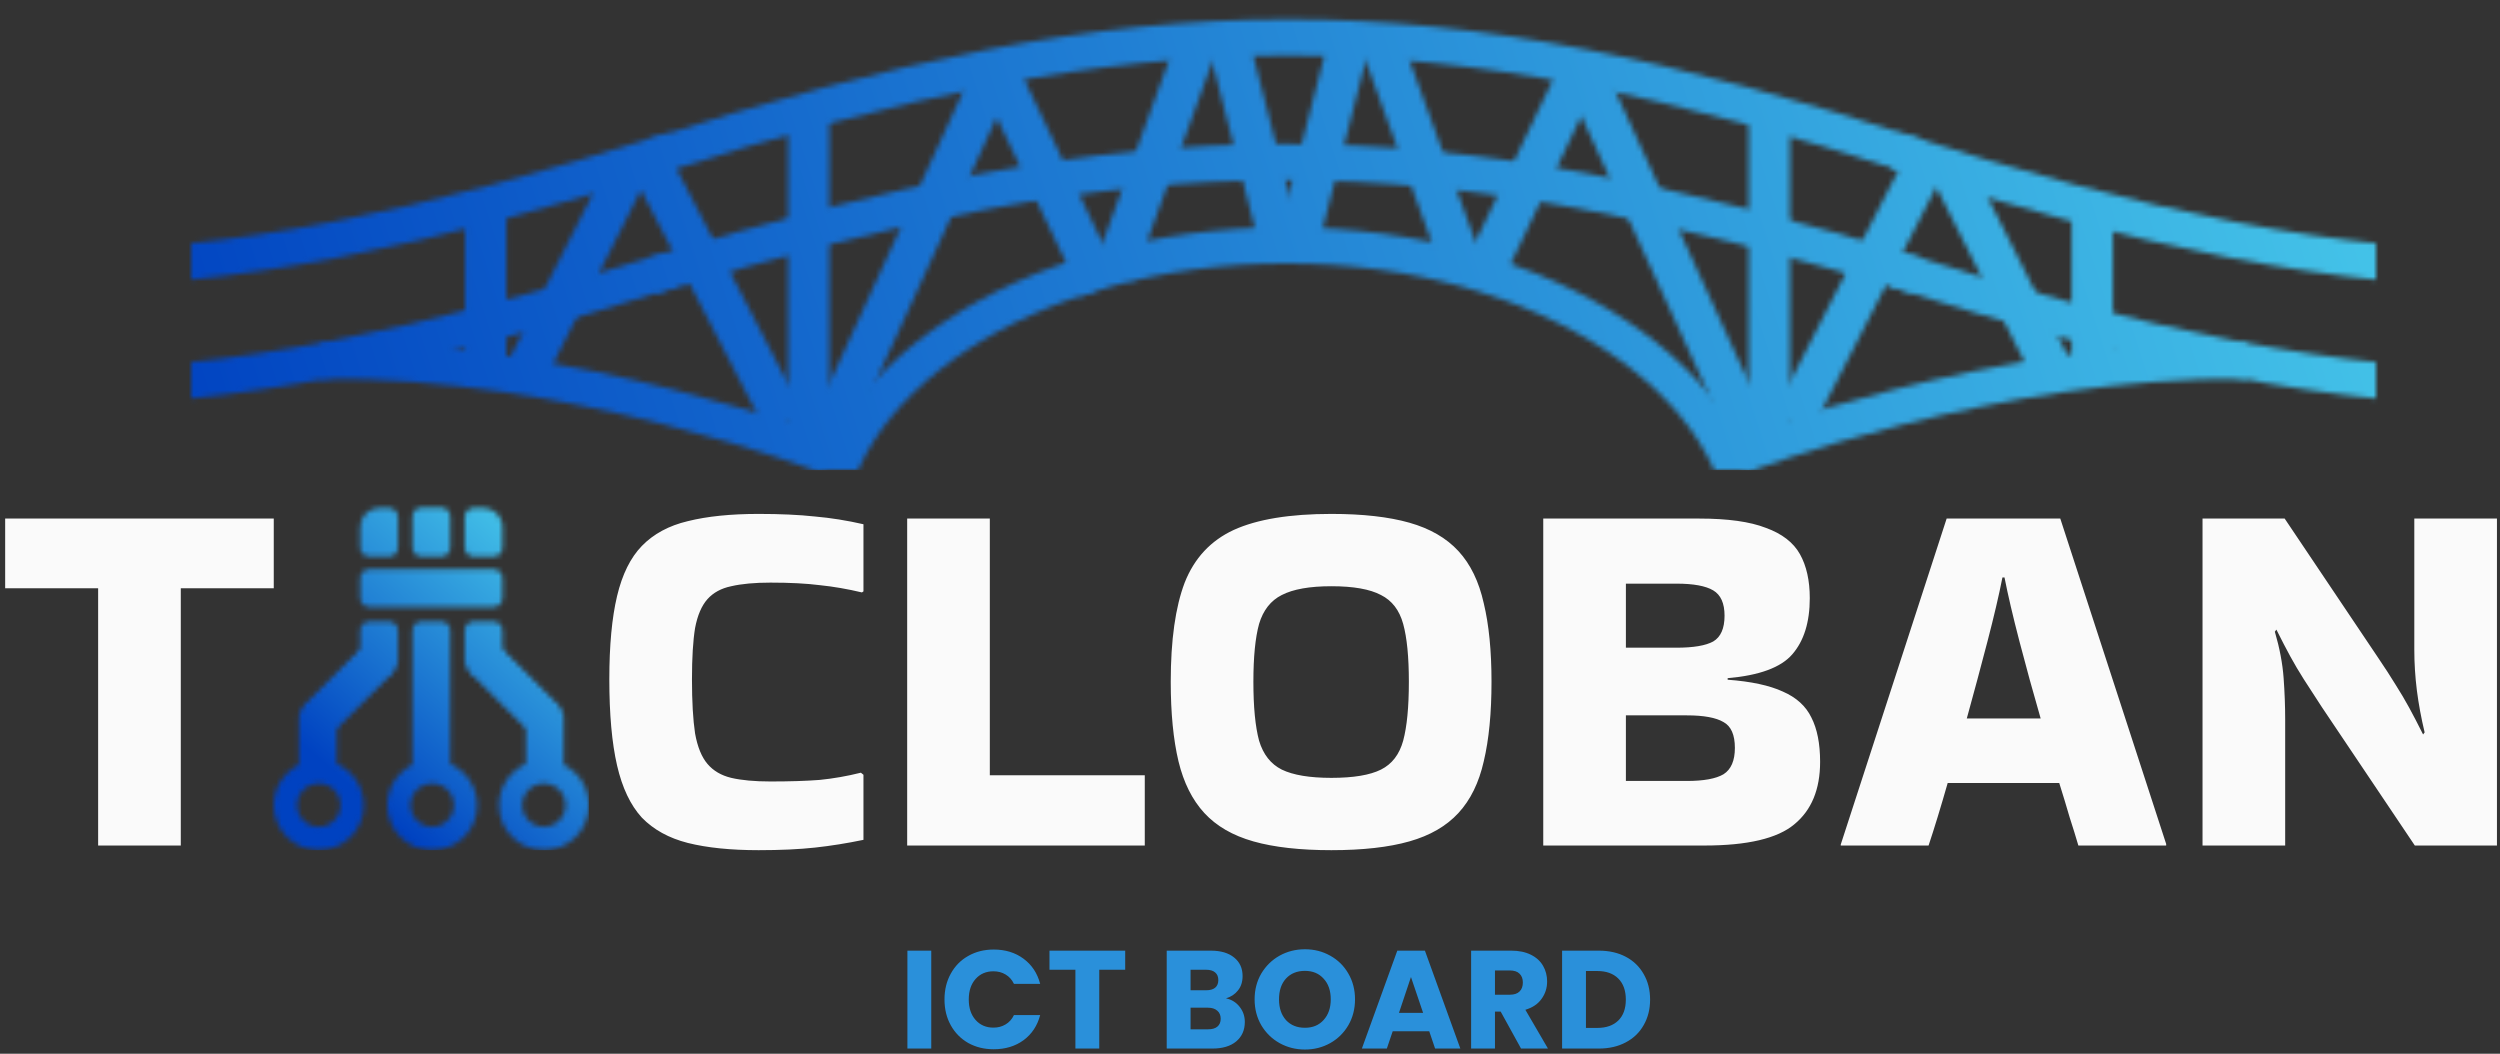
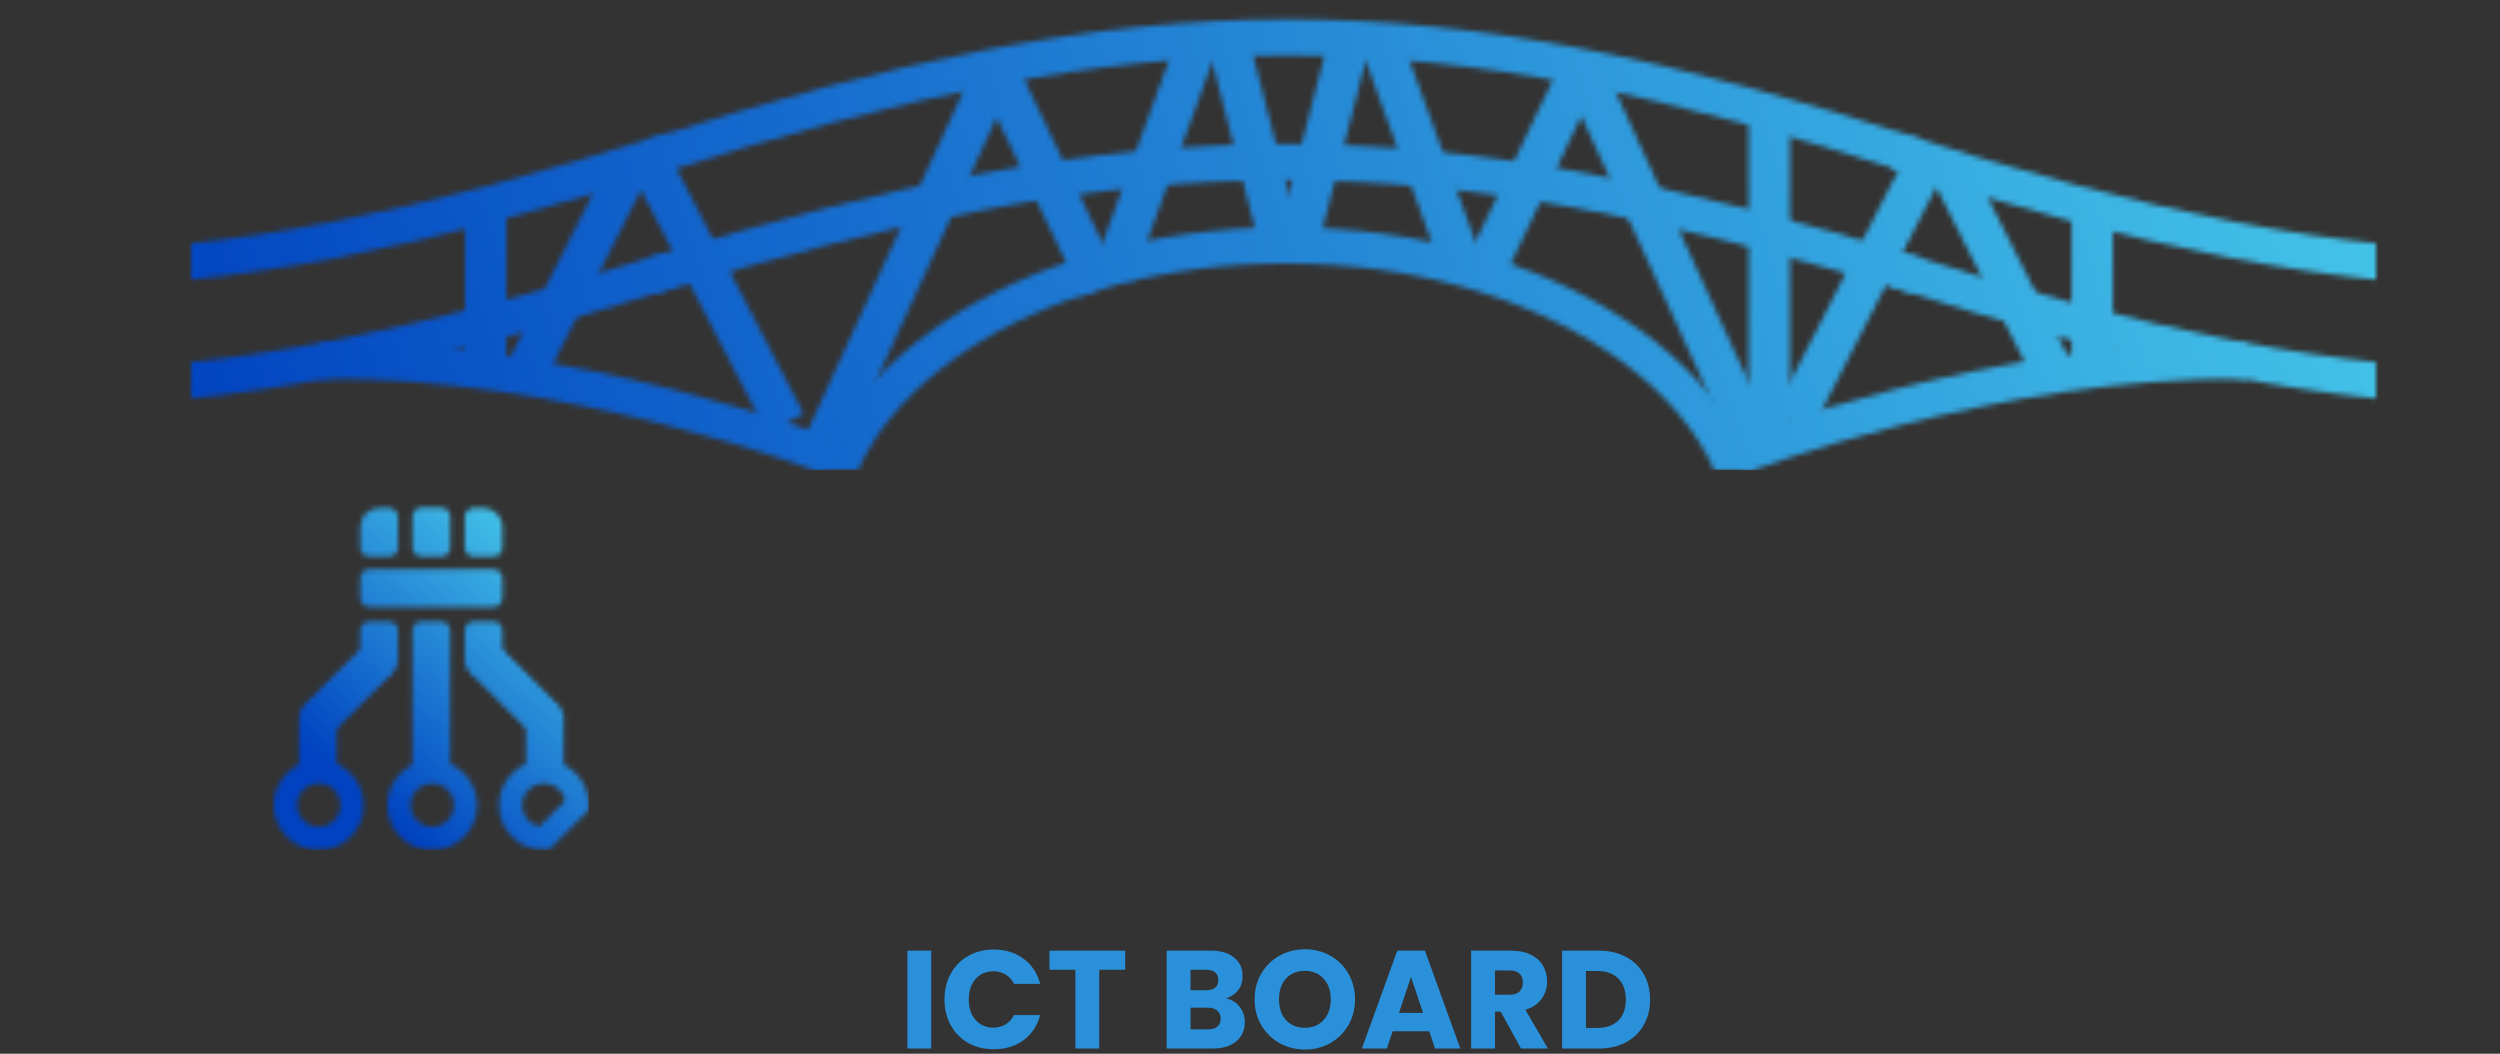
<svg xmlns="http://www.w3.org/2000/svg" width="484" height="204" viewBox="0 0 484 204" fill="none">
  <rect x="0" y="0" width="484" height="204" fill="#333333" stroke="none" />
-   <path d="M19 163.694V113.894H1V100.394H53V113.894H35V163.694H19ZM167.165 149.994V162.594C163.965 163.261 160.832 163.761 157.765 164.094C154.698 164.428 151.065 164.594 146.865 164.594C141.465 164.594 136.898 164.128 133.165 163.194C129.498 162.261 126.532 160.628 124.265 158.294C122.065 155.894 120.465 152.528 119.465 148.194C118.465 143.861 117.965 138.294 117.965 131.494C117.965 124.961 118.465 119.594 119.465 115.394C120.465 111.194 122.065 107.961 124.265 105.694C126.532 103.361 129.498 101.761 133.165 100.894C136.898 99.961 141.465 99.494 146.865 99.494C151.065 99.494 154.698 99.661 157.765 99.994C160.832 100.261 163.965 100.761 167.165 101.494V114.494L166.865 114.694C164.065 114.028 161.365 113.561 158.765 113.294C156.165 112.961 152.965 112.794 149.165 112.794C146.098 112.794 143.565 113.028 141.565 113.494C139.632 113.894 138.098 114.728 136.965 115.994C135.832 117.261 135.032 119.128 134.565 121.594C134.165 124.061 133.965 127.361 133.965 131.494C133.965 135.828 134.165 139.328 134.565 141.994C135.032 144.594 135.832 146.561 136.965 147.894C138.098 149.228 139.632 150.128 141.565 150.594C143.565 151.061 146.098 151.294 149.165 151.294C152.898 151.294 156.065 151.194 158.665 150.994C161.332 150.728 163.998 150.261 166.665 149.594L167.165 149.994ZM221.629 150.094V163.694H175.629V100.394H191.629V150.094H221.629ZM226.656 131.994C226.656 123.928 227.556 117.528 229.356 112.794C231.223 108.061 234.39 104.661 238.856 102.594C243.39 100.528 249.69 99.494 257.756 99.494C263.823 99.494 268.856 100.061 272.856 101.194C276.856 102.328 280.023 104.161 282.356 106.694C284.69 109.228 286.323 112.594 287.256 116.794C288.256 120.928 288.756 125.994 288.756 131.994C288.756 138.061 288.256 143.194 287.256 147.394C286.323 151.528 284.69 154.861 282.356 157.394C280.023 159.928 276.856 161.761 272.856 162.894C268.856 164.028 263.823 164.594 257.756 164.594C251.69 164.594 246.656 164.028 242.656 162.894C238.656 161.761 235.49 159.928 233.156 157.394C230.823 154.861 229.156 151.528 228.156 147.394C227.156 143.194 226.656 138.061 226.656 131.994ZM257.756 150.594C262.023 150.594 265.223 150.061 267.356 148.994C269.49 147.928 270.923 146.061 271.656 143.394C272.39 140.661 272.756 136.861 272.756 131.994C272.756 127.194 272.39 123.461 271.656 120.794C270.923 118.128 269.49 116.261 267.356 115.194C265.223 114.061 262.023 113.494 257.756 113.494C253.556 113.494 250.356 114.061 248.156 115.194C246.023 116.261 244.556 118.128 243.756 120.794C243.023 123.461 242.656 127.194 242.656 131.994C242.656 136.861 243.023 140.661 243.756 143.394C244.556 146.061 246.023 147.928 248.156 148.994C250.356 150.061 253.556 150.594 257.756 150.594ZM352.373 147.494C352.373 152.828 350.707 156.861 347.373 159.594C344.107 162.328 338.307 163.694 329.973 163.694H298.773V100.394H302.673H328.973C334.507 100.394 338.807 100.994 341.873 102.194C345.007 103.328 347.207 105.028 348.473 107.294C349.74 109.561 350.373 112.394 350.373 115.794C350.373 120.461 349.24 124.094 346.973 126.694C344.773 129.228 340.607 130.761 334.473 131.294V131.594C339.007 131.928 342.573 132.694 345.173 133.894C347.773 135.028 349.607 136.694 350.673 138.894C351.807 141.094 352.373 143.961 352.373 147.494ZM324.573 112.994H314.773V125.394H324.573C327.84 125.394 330.207 124.994 331.673 124.194C333.14 123.328 333.873 121.661 333.873 119.194C333.873 116.794 333.14 115.161 331.673 114.294C330.207 113.428 327.84 112.994 324.573 112.994ZM326.573 138.494H314.773V151.194H326.573C329.84 151.194 332.207 150.761 333.673 149.894C335.14 148.961 335.873 147.261 335.873 144.794C335.873 142.261 335.14 140.594 333.673 139.794C332.207 138.928 329.84 138.494 326.573 138.494ZM419.371 163.394V163.694H402.371C401.904 162.094 401.338 160.261 400.671 158.194C400.071 156.128 399.404 153.928 398.671 151.594H377.071C375.738 156.261 374.504 160.294 373.371 163.694H356.371V163.494L376.871 100.394H398.871L419.371 163.394ZM387.671 111.794C387.004 115.194 386.038 119.328 384.771 124.194C383.504 129.061 382.171 134.028 380.771 139.094H395.071C393.604 134.028 392.238 129.061 390.971 124.194C389.704 119.328 388.738 115.194 388.071 111.794H387.671ZM467.41 100.394H483.41V163.694H467.51L449.51 136.894C448.11 134.761 446.943 132.961 446.01 131.494C445.077 130.028 444.21 128.561 443.41 127.094C442.61 125.628 441.71 123.894 440.71 121.894L440.41 122.294C441.343 125.494 441.91 128.494 442.11 131.294C442.31 134.028 442.41 136.694 442.41 139.294V163.694H426.41V100.394H442.31L460.31 127.194C461.71 129.261 462.877 131.061 463.81 132.594C464.743 134.061 465.61 135.528 466.41 136.994C467.21 138.461 468.11 140.194 469.11 142.194L469.41 141.794C468.743 138.994 468.243 136.294 467.91 133.694C467.577 131.028 467.41 128.394 467.41 125.794V100.394Z" fill="#FAFAFA" />
  <path d="M180.291 184.046V203H175.674V184.046H180.291ZM182.854 193.496C182.854 191.624 183.259 189.959 184.069 188.501C184.879 187.025 186.004 185.882 187.444 185.072C188.902 184.244 190.549 183.83 192.385 183.83C194.635 183.83 196.561 184.424 198.163 185.612C199.765 186.8 200.836 188.42 201.376 190.472H196.3C195.922 189.68 195.382 189.077 194.68 188.663C193.996 188.249 193.213 188.042 192.331 188.042C190.909 188.042 189.757 188.537 188.875 189.527C187.993 190.517 187.552 191.84 187.552 193.496C187.552 195.152 187.993 196.475 188.875 197.465C189.757 198.455 190.909 198.95 192.331 198.95C193.213 198.95 193.996 198.743 194.68 198.329C195.382 197.915 195.922 197.312 196.3 196.52H201.376C200.836 198.572 199.765 200.192 198.163 201.38C196.561 202.55 194.635 203.135 192.385 203.135C190.549 203.135 188.902 202.73 187.444 201.92C186.004 201.092 184.879 199.949 184.069 198.491C183.259 197.033 182.854 195.368 182.854 193.496ZM217.838 184.046V187.745H212.816V203H208.199V187.745H203.177V184.046H217.838ZM237.352 193.28C238.45 193.514 239.332 194.063 239.998 194.927C240.664 195.773 240.997 196.745 240.997 197.843C240.997 199.427 240.439 200.687 239.323 201.623C238.225 202.541 236.686 203 234.706 203H225.877V184.046H234.409C236.335 184.046 237.838 184.487 238.918 185.369C240.016 186.251 240.565 187.448 240.565 188.96C240.565 190.076 240.268 191.003 239.674 191.741C239.098 192.479 238.324 192.992 237.352 193.28ZM230.494 191.714H233.518C234.274 191.714 234.85 191.552 235.246 191.228C235.66 190.886 235.867 190.391 235.867 189.743C235.867 189.095 235.66 188.6 235.246 188.258C234.85 187.916 234.274 187.745 233.518 187.745H230.494V191.714ZM233.896 199.274C234.67 199.274 235.264 199.103 235.678 198.761C236.11 198.401 236.326 197.888 236.326 197.222C236.326 196.556 236.101 196.034 235.651 195.656C235.219 195.278 234.616 195.089 233.842 195.089H230.494V199.274H233.896ZM252.639 203.189C250.857 203.189 249.219 202.775 247.725 201.947C246.249 201.119 245.07 199.967 244.188 198.491C243.324 196.997 242.892 195.323 242.892 193.469C242.892 191.615 243.324 189.95 244.188 188.474C245.07 186.998 246.249 185.846 247.725 185.018C249.219 184.19 250.857 183.776 252.639 183.776C254.421 183.776 256.05 184.19 257.526 185.018C259.02 185.846 260.19 186.998 261.036 188.474C261.9 189.95 262.332 191.615 262.332 193.469C262.332 195.323 261.9 196.997 261.036 198.491C260.172 199.967 259.002 201.119 257.526 201.947C256.05 202.775 254.421 203.189 252.639 203.189ZM252.639 198.977C254.151 198.977 255.357 198.473 256.257 197.465C257.175 196.457 257.634 195.125 257.634 193.469C257.634 191.795 257.175 190.463 256.257 189.473C255.357 188.465 254.151 187.961 252.639 187.961C251.109 187.961 249.885 188.456 248.967 189.446C248.067 190.436 247.617 191.777 247.617 193.469C247.617 195.143 248.067 196.484 248.967 197.492C249.885 198.482 251.109 198.977 252.639 198.977ZM276.7 199.652H269.626L268.492 203H263.659L270.517 184.046H275.863L282.721 203H277.834L276.7 199.652ZM275.512 196.088L273.163 189.149L270.841 196.088H275.512ZM294.474 203L290.532 195.845H289.425V203H284.808V184.046H292.557C294.051 184.046 295.32 184.307 296.364 184.829C297.426 185.351 298.218 186.071 298.74 186.989C299.262 187.889 299.523 188.897 299.523 190.013C299.523 191.273 299.163 192.398 298.443 193.388C297.741 194.378 296.697 195.08 295.311 195.494L299.685 203H294.474ZM289.425 192.578H292.287C293.133 192.578 293.763 192.371 294.177 191.957C294.609 191.543 294.825 190.958 294.825 190.202C294.825 189.482 294.609 188.915 294.177 188.501C293.763 188.087 293.133 187.88 292.287 187.88H289.425V192.578ZM309.522 184.046C311.52 184.046 313.266 184.442 314.76 185.234C316.254 186.026 317.406 187.142 318.216 188.582C319.044 190.004 319.458 191.651 319.458 193.523C319.458 195.377 319.044 197.024 318.216 198.464C317.406 199.904 316.245 201.02 314.733 201.812C313.239 202.604 311.502 203 309.522 203H302.421V184.046H309.522ZM309.225 199.004C310.971 199.004 312.33 198.527 313.302 197.573C314.274 196.619 314.76 195.269 314.76 193.523C314.76 191.777 314.274 190.418 313.302 189.446C312.33 188.474 310.971 187.988 309.225 187.988H307.038V199.004H309.225Z" fill="#2A90DA" />
  <mask id="mask0_23_2" style="mask-type:alpha" maskUnits="userSpaceOnUse" x="53" y="98" width="62" height="67">
    <g clip-path="url(#clip0_23_2)">
      <path d="M69.736 122.058C69.736 121.095 70.516 120.314 71.479 120.314H75.314C76.277 120.314 77.058 121.095 77.058 122.058V127.985C77.058 129.525 75.809 130.774 74.268 130.774H69.736V122.058Z" fill="#38B1F5" />
      <path d="M79.847 122.058C79.847 121.095 80.627 120.314 81.59 120.314H85.425C86.388 120.314 87.169 121.095 87.169 122.058V149.602H79.847V122.058Z" fill="#38B1F5" />
      <path d="M97.28 122.058C97.28 121.095 96.499 120.314 95.537 120.314H91.702C90.739 120.314 89.958 121.095 89.958 122.058V127.985C89.958 129.525 91.207 130.774 92.748 130.774H97.28V122.058Z" fill="#38B1F5" />
      <path d="M65.203 149.253C65.203 150.216 64.423 150.997 63.46 150.997H59.625C58.662 150.997 57.881 150.216 57.881 149.253V138.793C57.881 137.253 59.13 136.004 60.671 136.004H65.203V149.253Z" fill="#38B1F5" />
      <path d="M101.812 148.905C101.812 149.867 102.593 150.648 103.556 150.648H107.391C108.354 150.648 109.134 149.867 109.134 148.905V138.793C109.134 137.253 107.885 136.004 106.345 136.004H101.812V148.905Z" fill="#38B1F5" />
      <path d="M76.112 130.03L70.94 124.847L59.104 136.655L64.275 141.839L76.112 130.03Z" fill="#38B1F5" />
      <path d="M90.904 130.03L96.076 124.847L107.912 136.655L102.741 141.839L90.904 130.03Z" fill="#38B1F5" />
      <path d="M58.828 136.656L63.999 141.839L75.835 130.03L70.664 124.847L58.828 136.656Z" fill="#38B1F5" />
      <path d="M108.188 136.656L103.017 141.839L91.181 130.03L96.352 124.847L108.188 136.656Z" fill="#38B1F5" />
      <path d="M61.717 162.328C65.279 162.328 68.167 159.44 68.167 155.878C68.167 152.315 65.279 149.428 61.717 149.428C58.154 149.428 55.266 152.315 55.266 155.878C55.266 159.44 58.154 162.328 61.717 162.328Z" stroke="#38B1F5" stroke-width="4.533" />
-       <path d="M105.299 162.328C101.737 162.328 98.849 159.44 98.849 155.878C98.849 152.315 101.737 149.428 105.299 149.428C108.861 149.428 111.749 152.315 111.749 155.878C111.749 159.44 108.861 162.328 105.299 162.328Z" stroke="#38B1F5" stroke-width="4.533" />
+       <path d="M105.299 162.328C101.737 162.328 98.849 159.44 98.849 155.878C98.849 152.315 101.737 149.428 105.299 149.428C108.861 149.428 111.749 152.315 111.749 155.878Z" stroke="#38B1F5" stroke-width="4.533" />
      <path d="M83.682 162.328C80.12 162.328 77.232 159.44 77.232 155.878C77.232 152.315 80.12 149.428 83.682 149.428C87.245 149.428 90.133 152.315 90.133 155.878C90.133 159.44 87.245 162.328 83.682 162.328Z" stroke="#38B1F5" stroke-width="4.533" />
      <path d="M95.537 110.203H71.479C70.516 110.203 69.736 110.984 69.736 111.946V115.782C69.736 116.745 70.516 117.525 71.479 117.525H95.537C96.5 117.525 97.28 116.745 97.28 115.782V111.946C97.28 110.984 96.5 110.203 95.537 110.203Z" fill="#38B1F5" />
      <path d="M75.314 98.349C76.277 98.349 77.058 99.129 77.058 100.092V106.019C77.058 106.982 76.277 107.762 75.314 107.762H71.479C70.516 107.762 69.736 106.982 69.736 106.019V102.01C69.736 99.988 71.375 98.349 73.397 98.349L75.314 98.349Z" fill="#38B1F5" />
      <path d="M85.425 98.26C86.388 98.26 87.169 99.04 87.169 100.003V106.019C87.169 106.982 86.388 107.762 85.425 107.762H81.59C80.627 107.762 79.847 106.982 79.847 106.019V100.003C79.847 99.04 80.627 98.26 81.59 98.26L85.425 98.26Z" fill="#38B1F5" />
      <path d="M93.619 98.349C95.641 98.349 97.28 99.988 97.28 102.01V106.019C97.28 106.982 96.499 107.762 95.537 107.762H91.702C90.739 107.762 89.958 106.982 89.958 106.019V100.092C89.958 99.129 90.739 98.349 91.702 98.349H93.619Z" fill="#38B1F5" />
    </g>
  </mask>
  <g mask="url(#mask0_23_2)">
    <rect x="52.303" y="97.303" width="61.713" height="67.292" fill="url(#paint0_linear_23_2)" />
  </g>
  <mask id="mask1_23_2" style="mask-type:alpha" maskUnits="userSpaceOnUse" x="22" y="0" width="452" height="94">
    <path d="M126 30.5C222.29 -0.387 276.067 -0.66 371.5 30.5" stroke="black" stroke-width="7" />
    <g clip-path="url(#clip1_23_2)">
      <path d="M130.5 29C34.21 59.887 -19.567 60.16 -115 29" stroke="black" stroke-width="7" />
    </g>
    <g clip-path="url(#clip2_23_2)">
      <path d="M366.5 29C462.79 59.887 516.567 60.16 612 29" stroke="black" stroke-width="7" />
    </g>
    <path d="M126 53.5C221.53 24.139 275.257 23.875 371.5 53.5" stroke="black" stroke-width="7" />
    <g clip-path="url(#clip3_23_2)">
      <path d="M130.5 52C34.21 82.887 -19.567 83.16 -115 52" stroke="black" stroke-width="7" />
    </g>
    <g clip-path="url(#clip4_23_2)">
      <path d="M366.5 52C462.79 82.887 516.567 83.16 612 52" stroke="black" stroke-width="7" />
    </g>
    <g clip-path="url(#clip5_23_2)">
      <path d="M338.5 105.5C338.5 120.935 329.038 135.35 312.83 146.068C296.65 156.768 274.092 163.5 249 163.5C223.908 163.5 201.35 156.768 185.17 146.068C168.962 135.35 159.5 120.935 159.5 105.5C159.5 90.065 168.962 75.65 185.17 64.932C201.35 54.232 223.908 47.5 249 47.5C274.092 47.5 296.65 54.232 312.83 64.932C329.038 75.65 338.5 90.065 338.5 105.5Z" stroke="black" stroke-width="7" />
    </g>
    <path d="M336.036 88.609C337.046 88.027 386.636 69.144 434.972 69.866" stroke="black" stroke-width="7" />
    <path d="M160.972 88.609C159.962 88.027 110.371 69.144 62.036 69.866" stroke="black" stroke-width="7" />
    <path d="M192.559 14L159.559 86" stroke="black" stroke-width="8" />
-     <path d="M156.559 21L156.559 88.197" stroke="black" stroke-width="8" />
    <path d="M124.559 29L152.059 82" stroke="black" stroke-width="8" />
    <path d="M121.493 33.05L101.059 73.5" stroke="black" stroke-width="8" />
    <path d="M94.04 39L94.04 74.275" stroke="black" stroke-width="8" />
    <path d="M192.727 13L213.126 55.669" stroke="black" stroke-width="8" />
    <path d="M232.231 7.11L215.512 53.081" stroke="black" stroke-width="8" />
    <path d="M237.09 5.251L248.127 48.282" stroke="black" stroke-width="8" />
    <path d="M306.541 13.749L339.54 85.749" stroke="black" stroke-width="8" />
    <path d="M342.541 20.749L342.541 87.946" stroke="black" stroke-width="8" />
    <path d="M374.059 29L347.041 81.749" stroke="black" stroke-width="8" />
    <path d="M377.607 32.8L398.041 73.249" stroke="black" stroke-width="8" />
    <path d="M405.059 38.749L405.059 74.024" stroke="black" stroke-width="8" />
    <path d="M306.372 12.749L285.973 55.418" stroke="black" stroke-width="8" />
    <path d="M266.868 6.859L283.588 52.83" stroke="black" stroke-width="8" />
    <path d="M262.01 5L250.973 48.031" stroke="black" stroke-width="8" />
  </mask>
  <g mask="url(#mask1_23_2)">
    <rect x="22" width="452" height="91" fill="#D9D9D9" />
    <rect x="22" width="452" height="91" fill="url(#paint1_linear_23_2)" />
  </g>
  <defs>
    <linearGradient id="paint0_linear_23_2" x1="63.5" y1="148.5" x2="114" y2="90.5" gradientUnits="userSpaceOnUse">
      <stop stop-color="#0042C1" />
      <stop offset="1" stop-color="#56E6F3" />
    </linearGradient>
    <linearGradient id="paint1_linear_23_2" x1="27.343" y1="72" x2="535.28" y2="-92.182" gradientUnits="userSpaceOnUse">
      <stop stop-color="#0042C1" />
      <stop offset="1" stop-color="#56E6F3" />
    </linearGradient>
    <clipPath id="clip0_23_2">
      <rect width="61.016" height="66.594" fill="white" transform="translate(53 98)" />
    </clipPath>
    <clipPath id="clip1_23_2">
      <rect width="94" height="30" fill="white" transform="translate(37 25)" />
    </clipPath>
    <clipPath id="clip2_23_2">
      <rect width="94" height="30" fill="white" transform="matrix(-1 0 0 1 460 25)" />
    </clipPath>
    <clipPath id="clip3_23_2">
      <rect width="94" height="30" fill="white" transform="translate(37 48)" />
    </clipPath>
    <clipPath id="clip4_23_2">
      <rect width="94" height="30" fill="white" transform="matrix(-1 0 0 1 460 48)" />
    </clipPath>
    <clipPath id="clip5_23_2">
      <rect width="186" height="47" fill="white" transform="translate(156 44)" />
    </clipPath>
  </defs>
</svg>